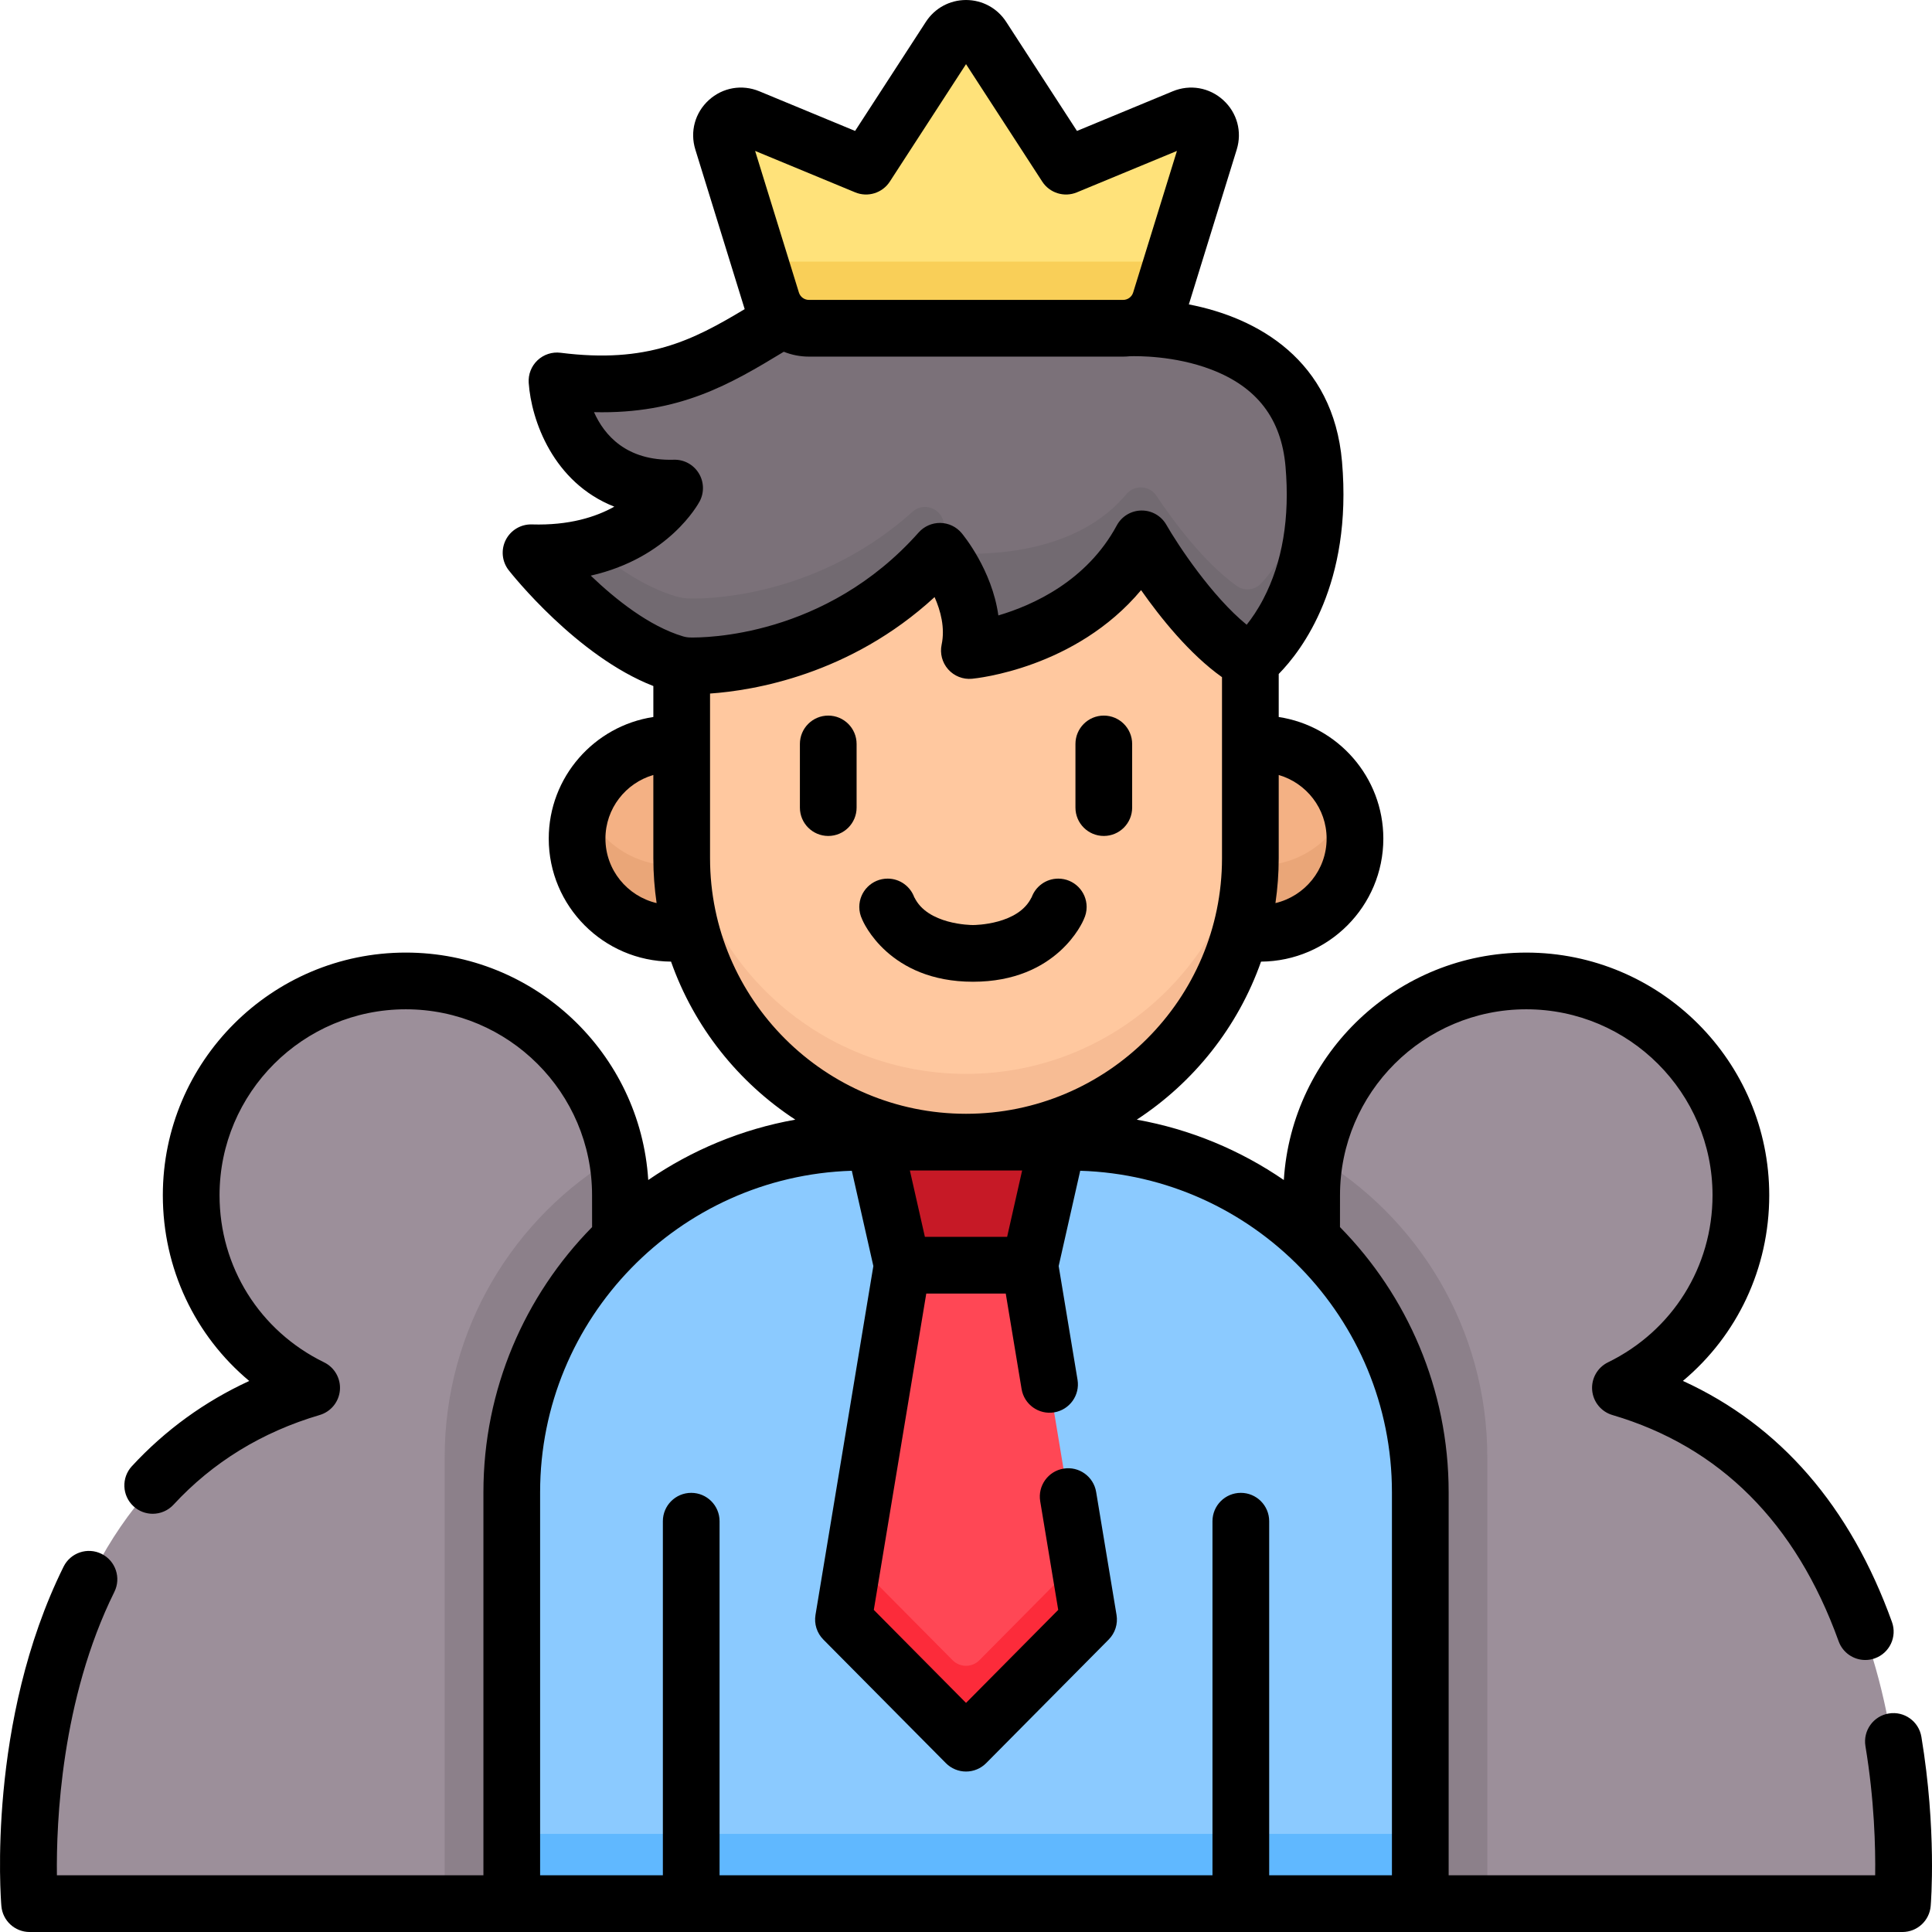
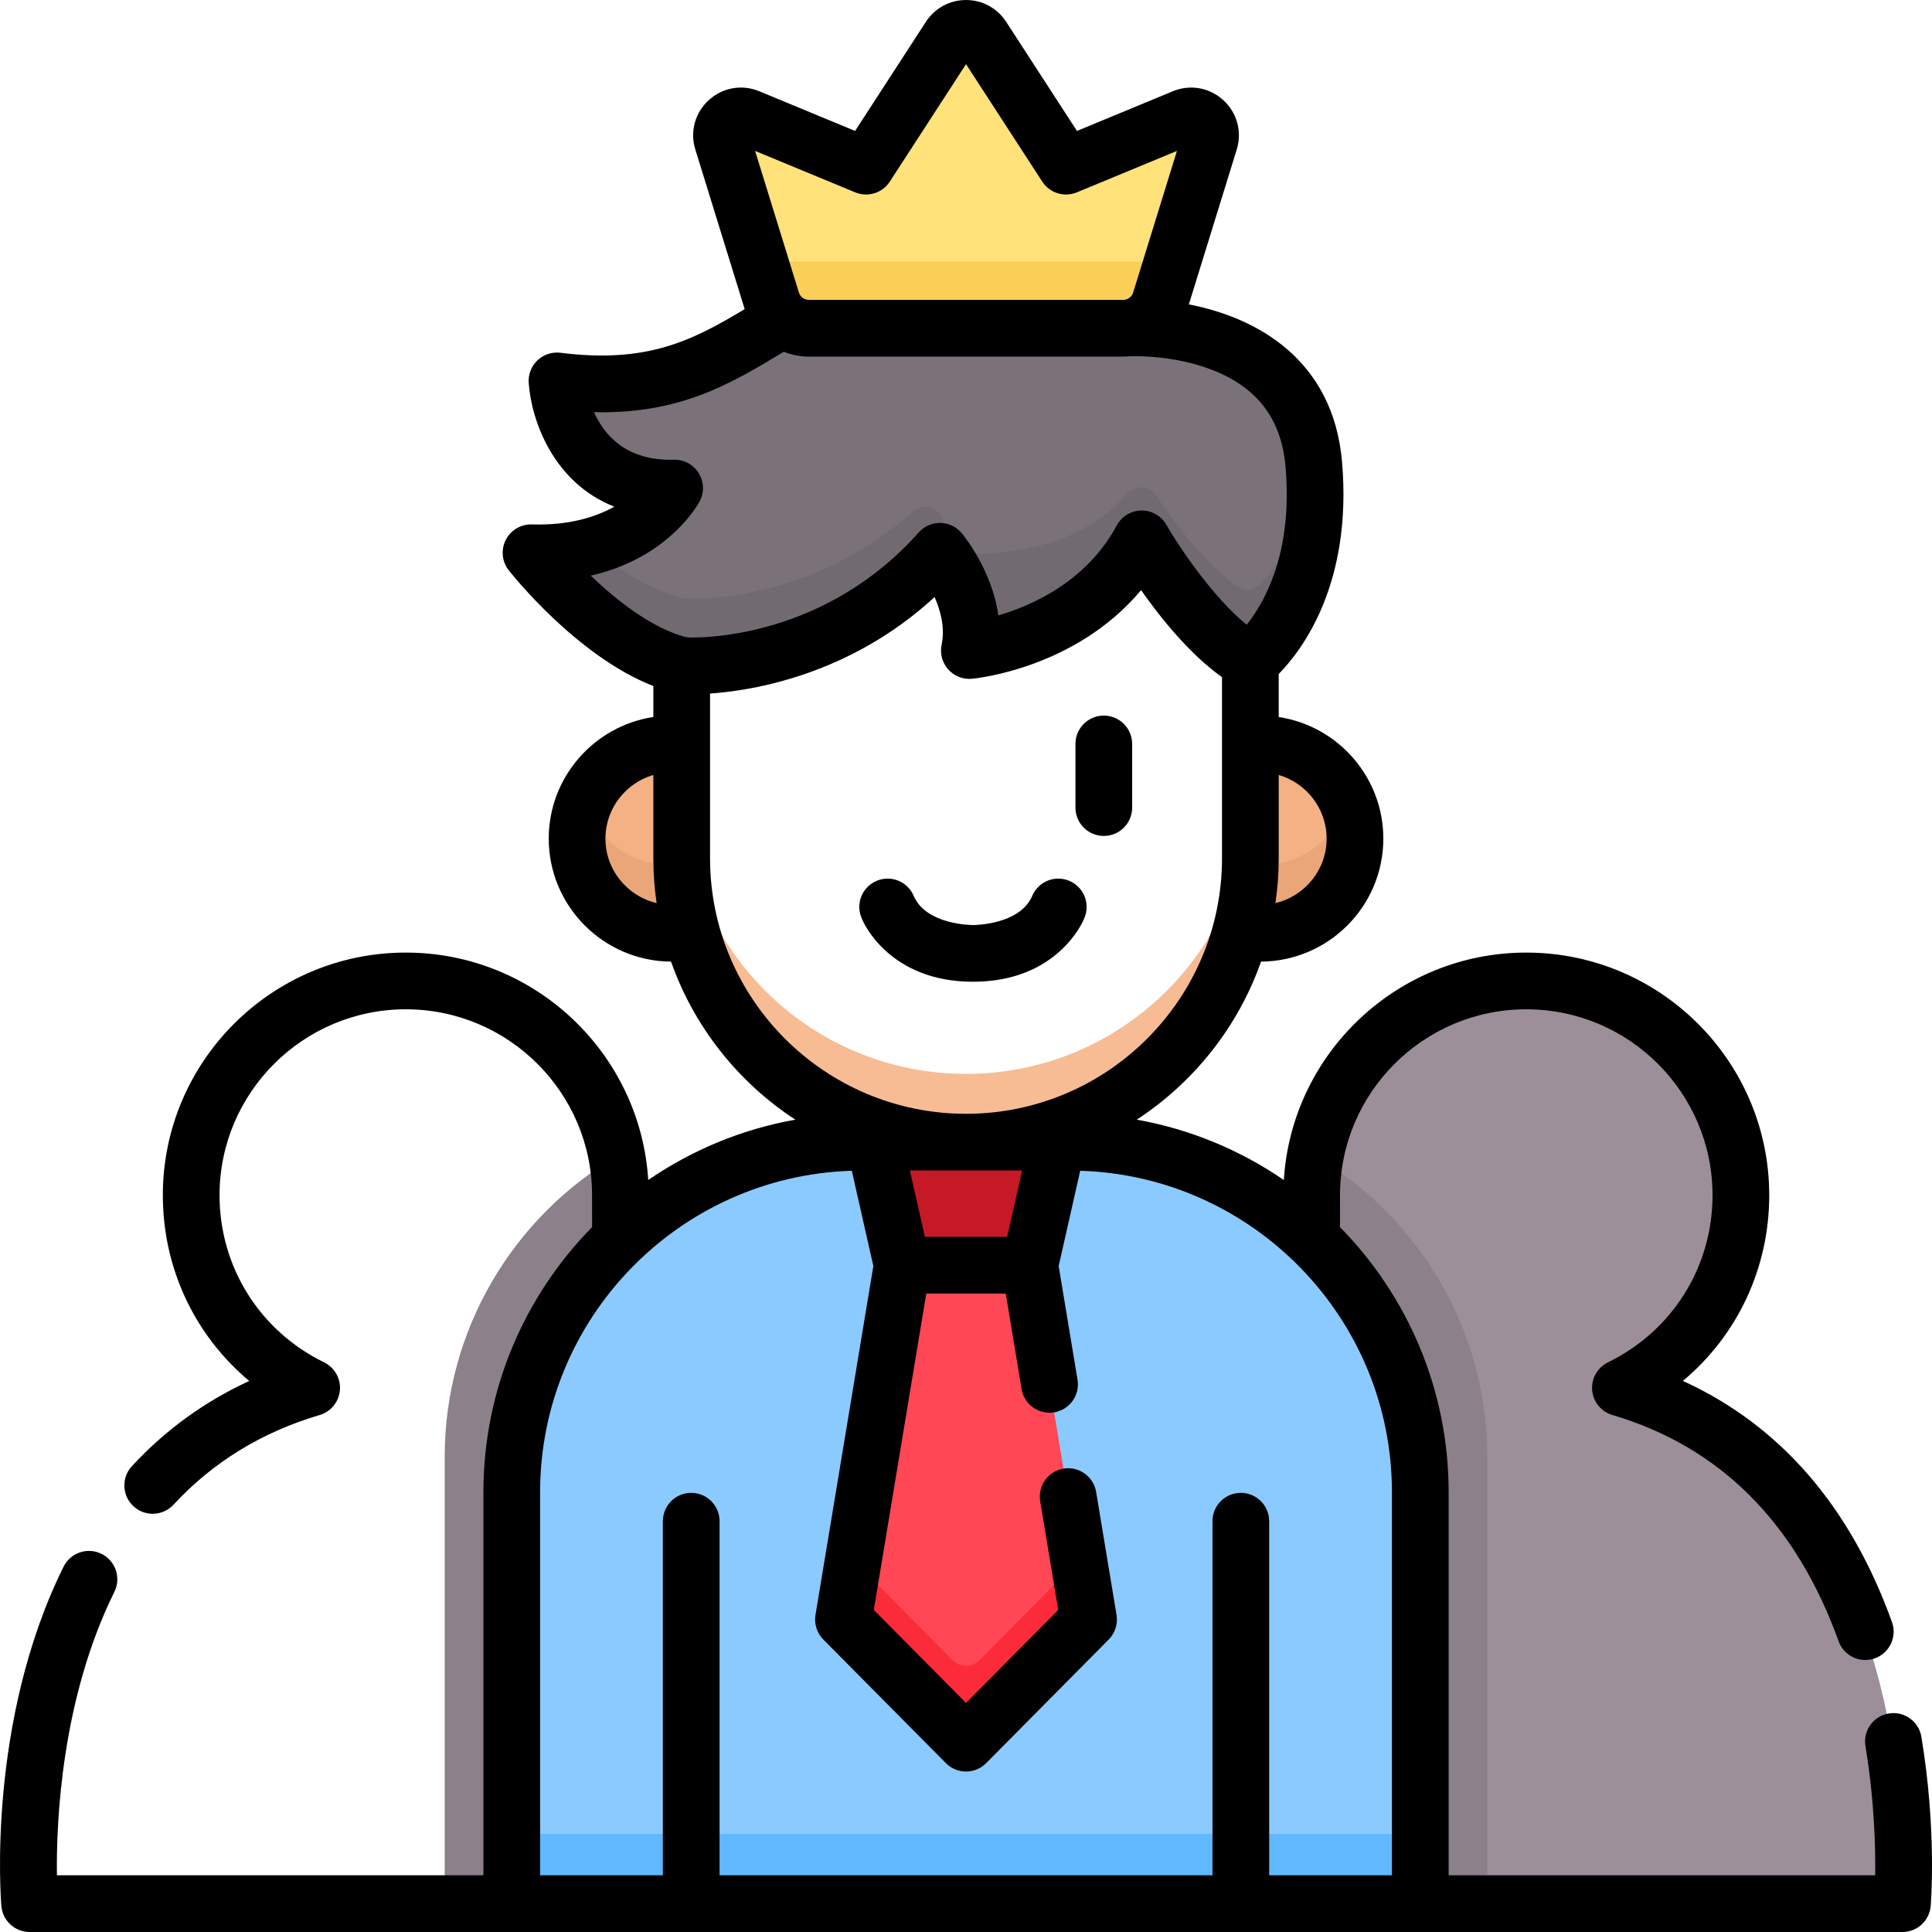
<svg xmlns="http://www.w3.org/2000/svg" id="Capa_1" enable-background="new 0 0 512 512" height="512" viewBox="0 0 512 512" width="512">
  <g>
    <g>
-       <path d="m164.58 316.629c0-31.303-25.415-56.678-56.767-56.678-31.351 0-56.767 25.376-56.767 56.678 0 22.381 12.996 41.727 31.862 50.939-84.002 24.742-74.593 136.432-74.593 136.432h156.468z" fill="#9c8f9a" />
+       <path d="m164.58 316.629h156.468z" fill="#9c8f9a" />
      <path d="m347.42 316.629c0-31.303 25.415-56.678 56.767-56.678s56.767 25.376 56.767 56.678c0 22.381-12.997 41.727-31.862 50.939 84.002 24.742 74.593 136.432 74.593 136.432h-156.468z" fill="#9c8f9a" />
      <path d="m163.62 306.287c-27.387 16.082-45.777 45.839-45.777 79.895v117.818h46.941l-.204-187.371c0-3.534-.34-6.987-.96-10.342z" fill="#8c808a" />
      <path d="m348.38 306.287c-.62 3.355-.96 6.808-.96 10.342l-.203 187.371h46.941v-117.818c-.001-34.056-18.39-63.812-45.778-79.895z" fill="#8c808a" />
      <path d="m376.157 504h-240.314v-108.818c0-51.137 41.455-92.592 92.592-92.592h55.13c51.137 0 92.592 41.455 92.592 92.592z" fill="#8bcaff" />
      <path d="m135.843 486h240.315v18h-240.315z" fill="#60b8ff" />
      <path d="m239.127 335.138h33.74l15.546 93.724-32.413 32.696-32.419-32.696z" fill="#ff4755" />
      <path d="m252.449 439.977-26.311-26.535-2.558 15.42 32.42 32.696 32.413-32.696-2.558-15.42-26.305 26.534c-1.955 1.973-5.145 1.974-7.101.001z" fill="#fc2b3a" />
      <path d="m180.792 227.498v-30.095c-.852-.087-1.717-.133-2.593-.133-13.85 0-25.077 11.21-25.077 25.038s11.227 25.038 25.077 25.038c1.752 0 3.462-.181 5.113-.522-1.641-6.166-2.52-12.643-2.52-19.326z" fill="#f4b184" />
      <path d="m333.801 197.27c-.876 0-1.741.045-2.593.133v30.095c0 6.682-.879 13.159-2.52 19.327 1.651.342 3.361.522 5.113.522 13.85 0 25.077-11.21 25.077-25.038.001-13.829-11.227-25.039-25.077-25.039z" fill="#f4b184" />
      <path d="m178.199 229.347c-10.672 0-19.78-6.658-23.401-16.039-1.079 2.794-1.676 5.827-1.676 9 0 13.828 11.227 25.038 25.077 25.038 1.752 0 3.462-.181 5.113-.522-1.5-5.639-2.355-11.538-2.492-17.614-.862.09-1.736.137-2.621.137z" fill="#eaa678" />
      <path d="m333.801 229.347c-.885 0-1.76-.047-2.621-.137-.137 6.077-.992 11.976-2.491 17.614 1.651.342 3.361.522 5.113.522 13.85 0 25.077-11.21 25.077-25.038 0-3.173-.597-6.206-1.676-9-3.622 9.381-12.73 16.039-23.402 16.039z" fill="#eaa678" />
-       <path d="m180.792 120.308v107.19c0 41.472 33.672 75.091 75.208 75.091 41.536 0 75.208-33.619 75.208-75.091v-107.19z" fill="#ffc89f" />
      <path d="m256 284.59c-41.536 0-75.208-33.619-75.208-75.091v18c0 41.472 33.672 75.091 75.208 75.091 41.536 0 75.208-33.619 75.208-75.091v-18c0 41.471-33.672 75.091-75.208 75.091z" fill="#f7bc94" />
      <path d="m272.867 335.138h-33.74l-7.36-32.548h48.46z" fill="#c61926" />
      <path d="m331.199 175.49c-14.905-8.305-28.723-32.459-28.723-32.459-14.376 26.656-45.591 29.527-45.591 29.527 2.875-13.533-7.804-26.246-7.804-26.246-25.157 28.348-57.827 30.499-66.276 30.294-1.284-.031-2.556-.235-3.787-.601-19.687-5.859-38.078-29.302-38.078-29.302 28.497.858 37.977-17.109 37.977-17.109-29.118.856-31.111-28.35-31.111-28.35 43.911 5.566 52.696-19.677 91.419-30.797s59.291 16.808 59.291 16.808 46.094-2.894 49.461 36.003c3.22 37.178-16.778 52.232-16.778 52.232" fill="#7b7179" />
      <g fill="#726a71">
        <path d="m347.846 121.997c-1.934 17.53-9.331 27.92-13.585 32.569-1.69 1.846-4.51 2.159-6.541.698-8.716-6.271-16.695-17.038-21.258-23.887-1.856-2.786-5.864-2.96-8.006-.387-16.521 19.848-49.374 15.322-49.374 15.322s10.679 12.713 7.804 26.246c0 0 31.216-2.871 45.591-29.527 0 0 13.818 24.154 28.723 32.459 0 0 19.998-15.053 16.78-52.232-.038-.428-.087-.844-.134-1.261z" />
        <path d="m250.122 139.886c.478-4.566-4.901-7.317-8.315-4.248-23.816 21.406-51.348 23.153-59.001 22.968-1.284-.031-2.556-.235-3.787-.601-7.964-2.37-15.715-7.618-22.123-13.027-4.489 1.21-9.773 1.911-15.955 1.725 0 0 18.391 23.443 38.078 29.302 1.231.366 2.503.57 3.787.601 8.448.205 41.118-1.946 66.276-30.294.514-2.425.845-4.558 1.04-6.426z" />
      </g>
      <path d="m307.373 80.079 13.063-42.246c1.286-4.158-2.863-7.929-6.889-6.263l-31.1 12.876-22.128-34.101c-2.029-3.126-6.61-3.126-8.639 0l-22.128 34.101-31.1-12.876c-4.026-1.667-8.175 2.105-6.889 6.263l13.063 42.246c1.332 4.308 5.32 7.246 9.835 7.246h83.076c4.516-.001 8.505-2.939 9.836-7.246z" fill="#ffe27a" />
      <path d="m201.301 69.325 3.325 10.754c1.332 4.308 5.32 7.246 9.835 7.246h83.076c4.515 0 8.503-2.938 9.835-7.246l3.325-10.754z" fill="#f9cf58" />
    </g>
    <g>
      <path d="m287.227 243.624-.009-.004c.477-.987.752-2.091.752-3.261 0-4.15-3.364-7.515-7.514-7.515-3.289 0-6.078 2.117-7.096 5.06l-.027-.011.066-.153c-3.436 7.32-15.06 7.404-15.553 7.404s-12.117-.084-15.553-7.404l.065.153-.027.011c-1.018-2.943-3.807-5.061-7.096-5.061-4.15 0-7.514 3.365-7.514 7.515 0 1.17.275 2.274.753 3.261l-.008.003c.279.676 7.081 16.55 29.381 16.55 22.299.003 29.101-15.872 29.38-16.548z" />
-       <path d="m219.495 189.64c-4.15 0-7.514 3.365-7.514 7.515v16.867c0 4.15 3.364 7.515 7.514 7.515s7.514-3.365 7.514-7.515v-16.867c0-4.15-3.364-7.515-7.514-7.515z" />
      <path d="m292.519 221.537c4.15 0 7.514-3.365 7.514-7.515v-16.867c0-4.15-3.364-7.515-7.514-7.515s-7.514 3.365-7.514 7.515v16.867c0 4.151 3.364 7.515 7.514 7.515z" />
      <path d="m509.188 460.275c-.679-4.095-4.553-6.866-8.643-6.184-4.094.679-6.863 4.549-6.184 8.643 2.378 14.339 2.682 26.886 2.579 34.237h-113.032v-101.517c0-27.339-11-52.153-28.801-70.262l.009-8.445c0-27.17 22.143-49.275 49.361-49.275 27.217 0 49.361 22.105 49.361 49.275 0 18.971-10.616 35.94-27.706 44.286-2.786 1.36-4.45 4.292-4.191 7.382.26 3.09 2.391 5.703 5.365 6.579 28.474 8.388 48.643 28.557 59.947 59.95 1.103 3.064 3.991 4.971 7.07 4.971.845 0 1.704-.144 2.545-.446 3.904-1.407 5.93-5.712 4.524-9.616-11.049-30.685-29.652-52.118-55.404-63.901 14.386-12.031 22.878-29.816 22.878-49.204 0-35.457-28.885-64.304-64.389-64.304-34.149 0-62.16 26.691-64.25 60.271-11.501-7.893-24.72-13.457-38.974-15.995 15.129-9.888 26.833-24.571 32.933-41.88 17.893-.124 32.411-14.696 32.411-32.596 0-16.308-12.05-29.857-27.724-32.232v-11.402c6.21-6.326 19.573-23.926 16.775-56.259-2.333-26.952-22.392-38.168-40.592-41.682l12.69-41.043c1.464-4.737.097-9.755-3.568-13.095-3.67-3.345-8.798-4.242-13.388-2.342l-25.383 10.51-18.769-28.925c-2.345-3.616-6.32-5.774-10.631-5.774s-8.286 2.158-10.631 5.773l-18.768 28.924-25.383-10.51c-4.588-1.9-9.718-1.002-13.388 2.342-3.666 3.341-5.032 8.359-3.568 13.095l13.078 42.297c-13.86 8.323-25.844 14.472-48.794 11.564-2.225-.283-4.468.448-6.102 1.99-1.635 1.542-2.493 3.735-2.339 5.977.672 9.857 6.456 26.44 22.686 32.818-4.893 2.737-11.96 5.006-21.842 4.706-2.912-.093-5.618 1.52-6.933 4.122-1.315 2.603-1.005 5.732.795 8.027.768.978 18.066 22.801 38.325 30.68v8.204c-15.673 2.375-27.723 15.924-27.723 32.232 0 17.9 14.519 32.473 32.411 32.596 6.1 17.309 17.804 31.992 32.933 41.88-14.255 2.538-27.473 8.102-38.975 15.996-2.093-33.584-30.103-60.271-64.25-60.271-35.504 0-64.389 28.847-64.389 64.304 0 19.399 8.499 37.19 22.9 49.222-11.843 5.455-22.264 13.015-31.101 22.582-2.816 3.049-2.628 7.803.421 10.619 1.445 1.335 3.274 1.995 5.097 1.995 2.023 0 4.04-.812 5.522-2.415 10.398-11.257 23.426-19.249 38.723-23.755 2.974-.876 5.105-3.489 5.365-6.579s-1.405-6.022-4.191-7.382c-17.09-8.346-27.706-25.315-27.706-44.286 0-27.17 22.143-49.275 49.361-49.275s49.361 22.105 49.361 49.283l.009 8.437c-17.801 18.109-28.801 42.923-28.801 70.262v101.516h-113.03c-.179-13.951 1.125-46.627 15.23-75.112 1.841-3.719.319-8.227-3.399-10.069-3.721-1.843-8.227-.319-10.068 3.4-20.325 41.047-16.647 87.95-16.481 89.927.328 3.892 3.582 6.884 7.488 6.884h496.314c3.905 0 7.16-2.992 7.488-6.884.068-.812 1.628-20.168-2.464-44.841zm-157.62-238.032c0 8.298-5.8 15.253-13.562 17.086.562-3.884.867-7.849.867-11.885v-22.064c7.323 2.13 12.695 8.877 12.695 16.863zm-124.934-171.268c3.348 1.386 7.207.186 9.178-2.853l20.195-31.122 20.195 31.122c1.972 3.039 5.829 4.238 9.178 2.853l26.521-10.981-11.602 37.52c-.364 1.176-1.439 1.965-2.675 1.965h-83.235c-1.237 0-2.312-.79-2.675-1.965l-11.602-37.52zm-66.187 171.268c0-7.986 5.371-14.733 12.695-16.863v22.063c0 4.036.305 8.002.867 11.885-7.763-1.832-13.562-8.788-13.562-17.085zm22.409-53.305c-.615-.015-1.232-.113-1.834-.293-8.988-2.675-17.949-9.844-24.469-16.094 20.697-4.693 28.482-18.961 28.871-19.699 1.247-2.364 1.145-5.213-.269-7.481-1.414-2.269-3.91-3.623-6.599-3.537-12.566.35-18.417-6.514-21.135-12.607 22.762.547 36.231-7.492 50.291-16.009 2.074.831 4.328 1.29 6.677 1.29h83.235c.604 0 1.2-.04 1.79-.098 1.862-.063 11.829-.204 21.575 3.519 12.151 4.642 18.59 13.054 19.686 25.716 1.176 13.58-.812 25.403-5.906 35.141-1.493 2.855-3.052 5.104-4.388 6.778-9.246-7.54-18.223-21.147-21.286-26.487-1.355-2.369-3.87-3.819-6.616-3.783-2.729.034-5.224 1.545-6.52 3.947-7.963 14.766-22.28 21.172-31.385 23.854-1.674-12.077-9.33-21.339-9.745-21.833-1.405-1.672-3.468-2.651-5.651-2.68-2.162-.026-4.273.893-5.722 2.526-24.739 27.876-57.012 27.912-60.6 27.83zm5.314 58.505v-30.145c0-.008 0-.016 0-.024v-13.478c11.451-.794 37.099-4.959 59.506-25.562 1.6 3.616 2.813 8.149 1.867 12.599-.496 2.336.147 4.769 1.734 6.554 1.586 1.786 3.927 2.713 6.305 2.491 1.261-.116 27.479-2.779 44.819-23.485 5.12 7.294 12.855 16.968 21.443 23.06v17.821.024 30.145c0 37.343-30.431 67.723-67.837 67.723s-67.837-30.38-67.837-67.723zm82.707 82.753-3.975 17.582h-21.796l-3.975-17.582zm98.002 186.775h-32.531v-93.835c0-4.15-3.364-7.515-7.514-7.515s-7.514 3.365-7.514 7.515v93.835h-130.626v-93.835c0-4.15-3.364-7.515-7.514-7.515s-7.514 3.365-7.514 7.515v93.835h-32.531v-101.517c0-46.123 36.819-83.783 82.604-85.191l5.709 25.252-15.335 92.456c-.395 2.381.378 4.807 2.077 6.521l32.481 32.76c1.411 1.423 3.332 2.224 5.336 2.224s3.925-.801 5.336-2.224l32.475-32.76c1.699-1.714 2.471-4.139 2.077-6.52l-5.405-32.587c-.68-4.095-4.555-6.862-8.642-6.184-4.094.679-6.863 4.549-6.184 8.643l4.776 28.795-24.434 24.648-24.439-24.649 13.904-83.831h21.064l4.195 25.297c.679 4.094 4.55 6.863 8.642 6.184 4.094-.679 6.863-4.549 6.184-8.643l-4.997-30.13 5.709-25.252c45.788 1.406 82.609 39.067 82.609 85.192v101.516z" />
    </g>
  </g>
</svg>